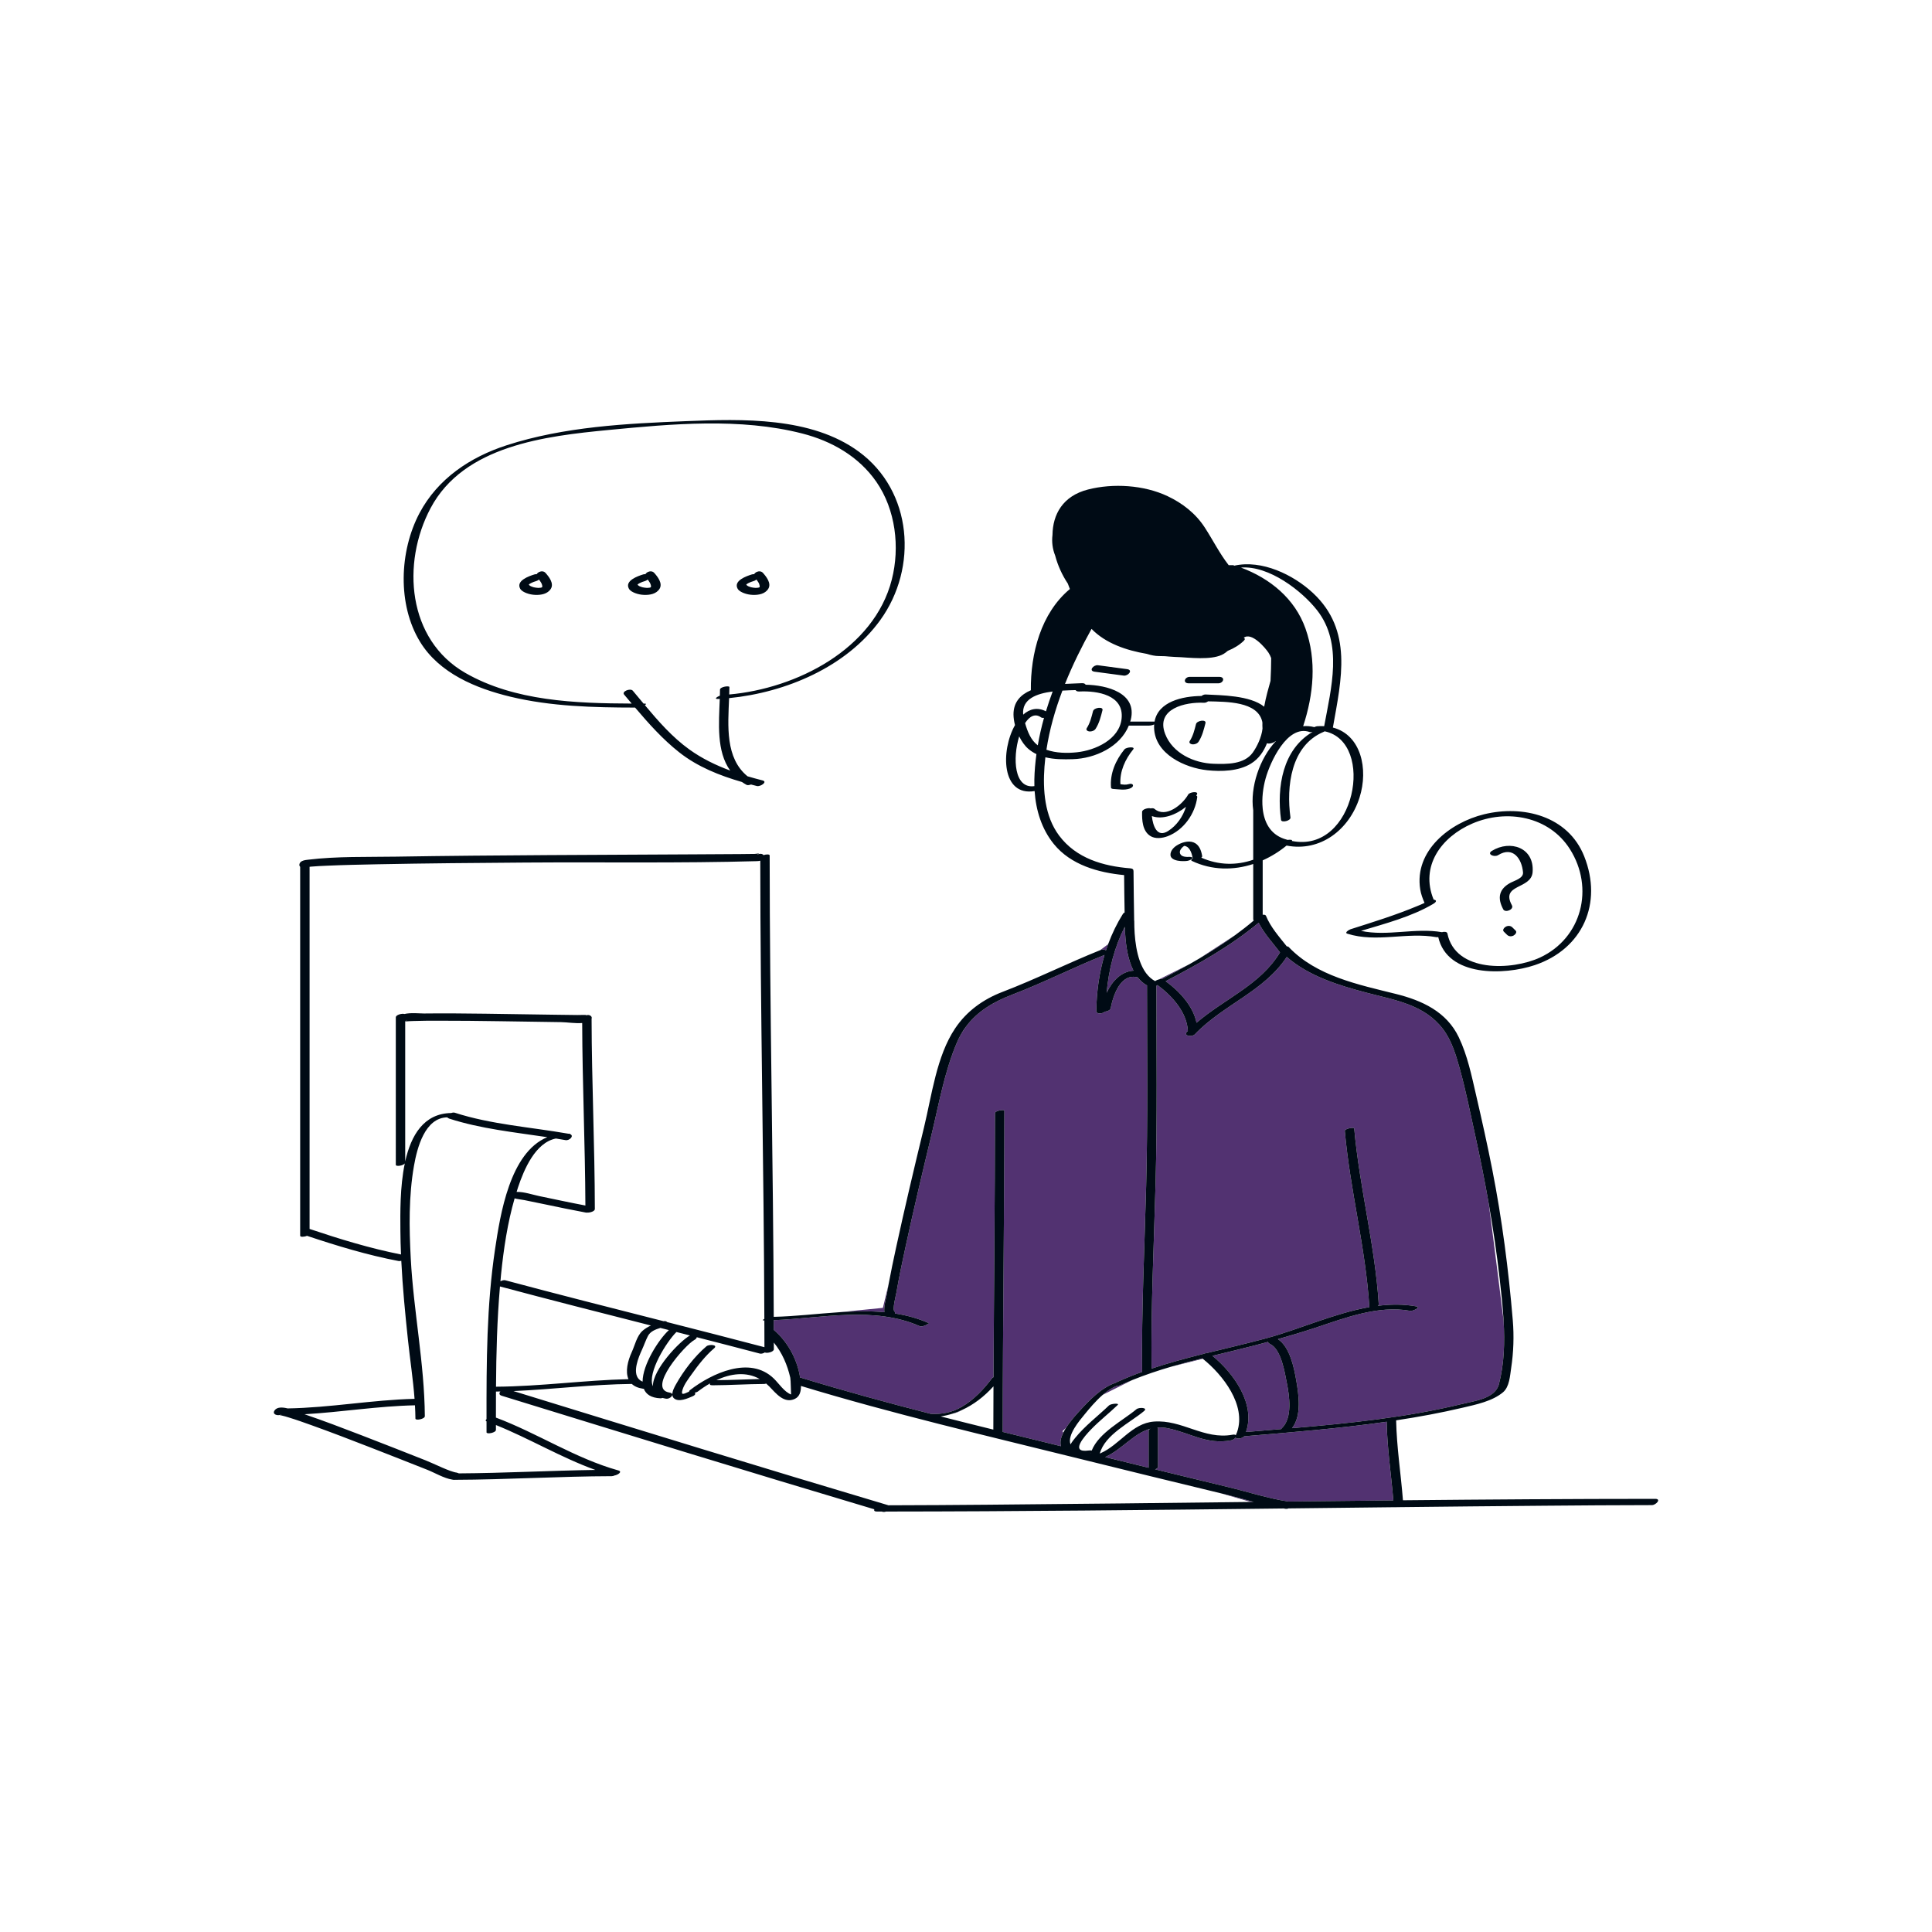
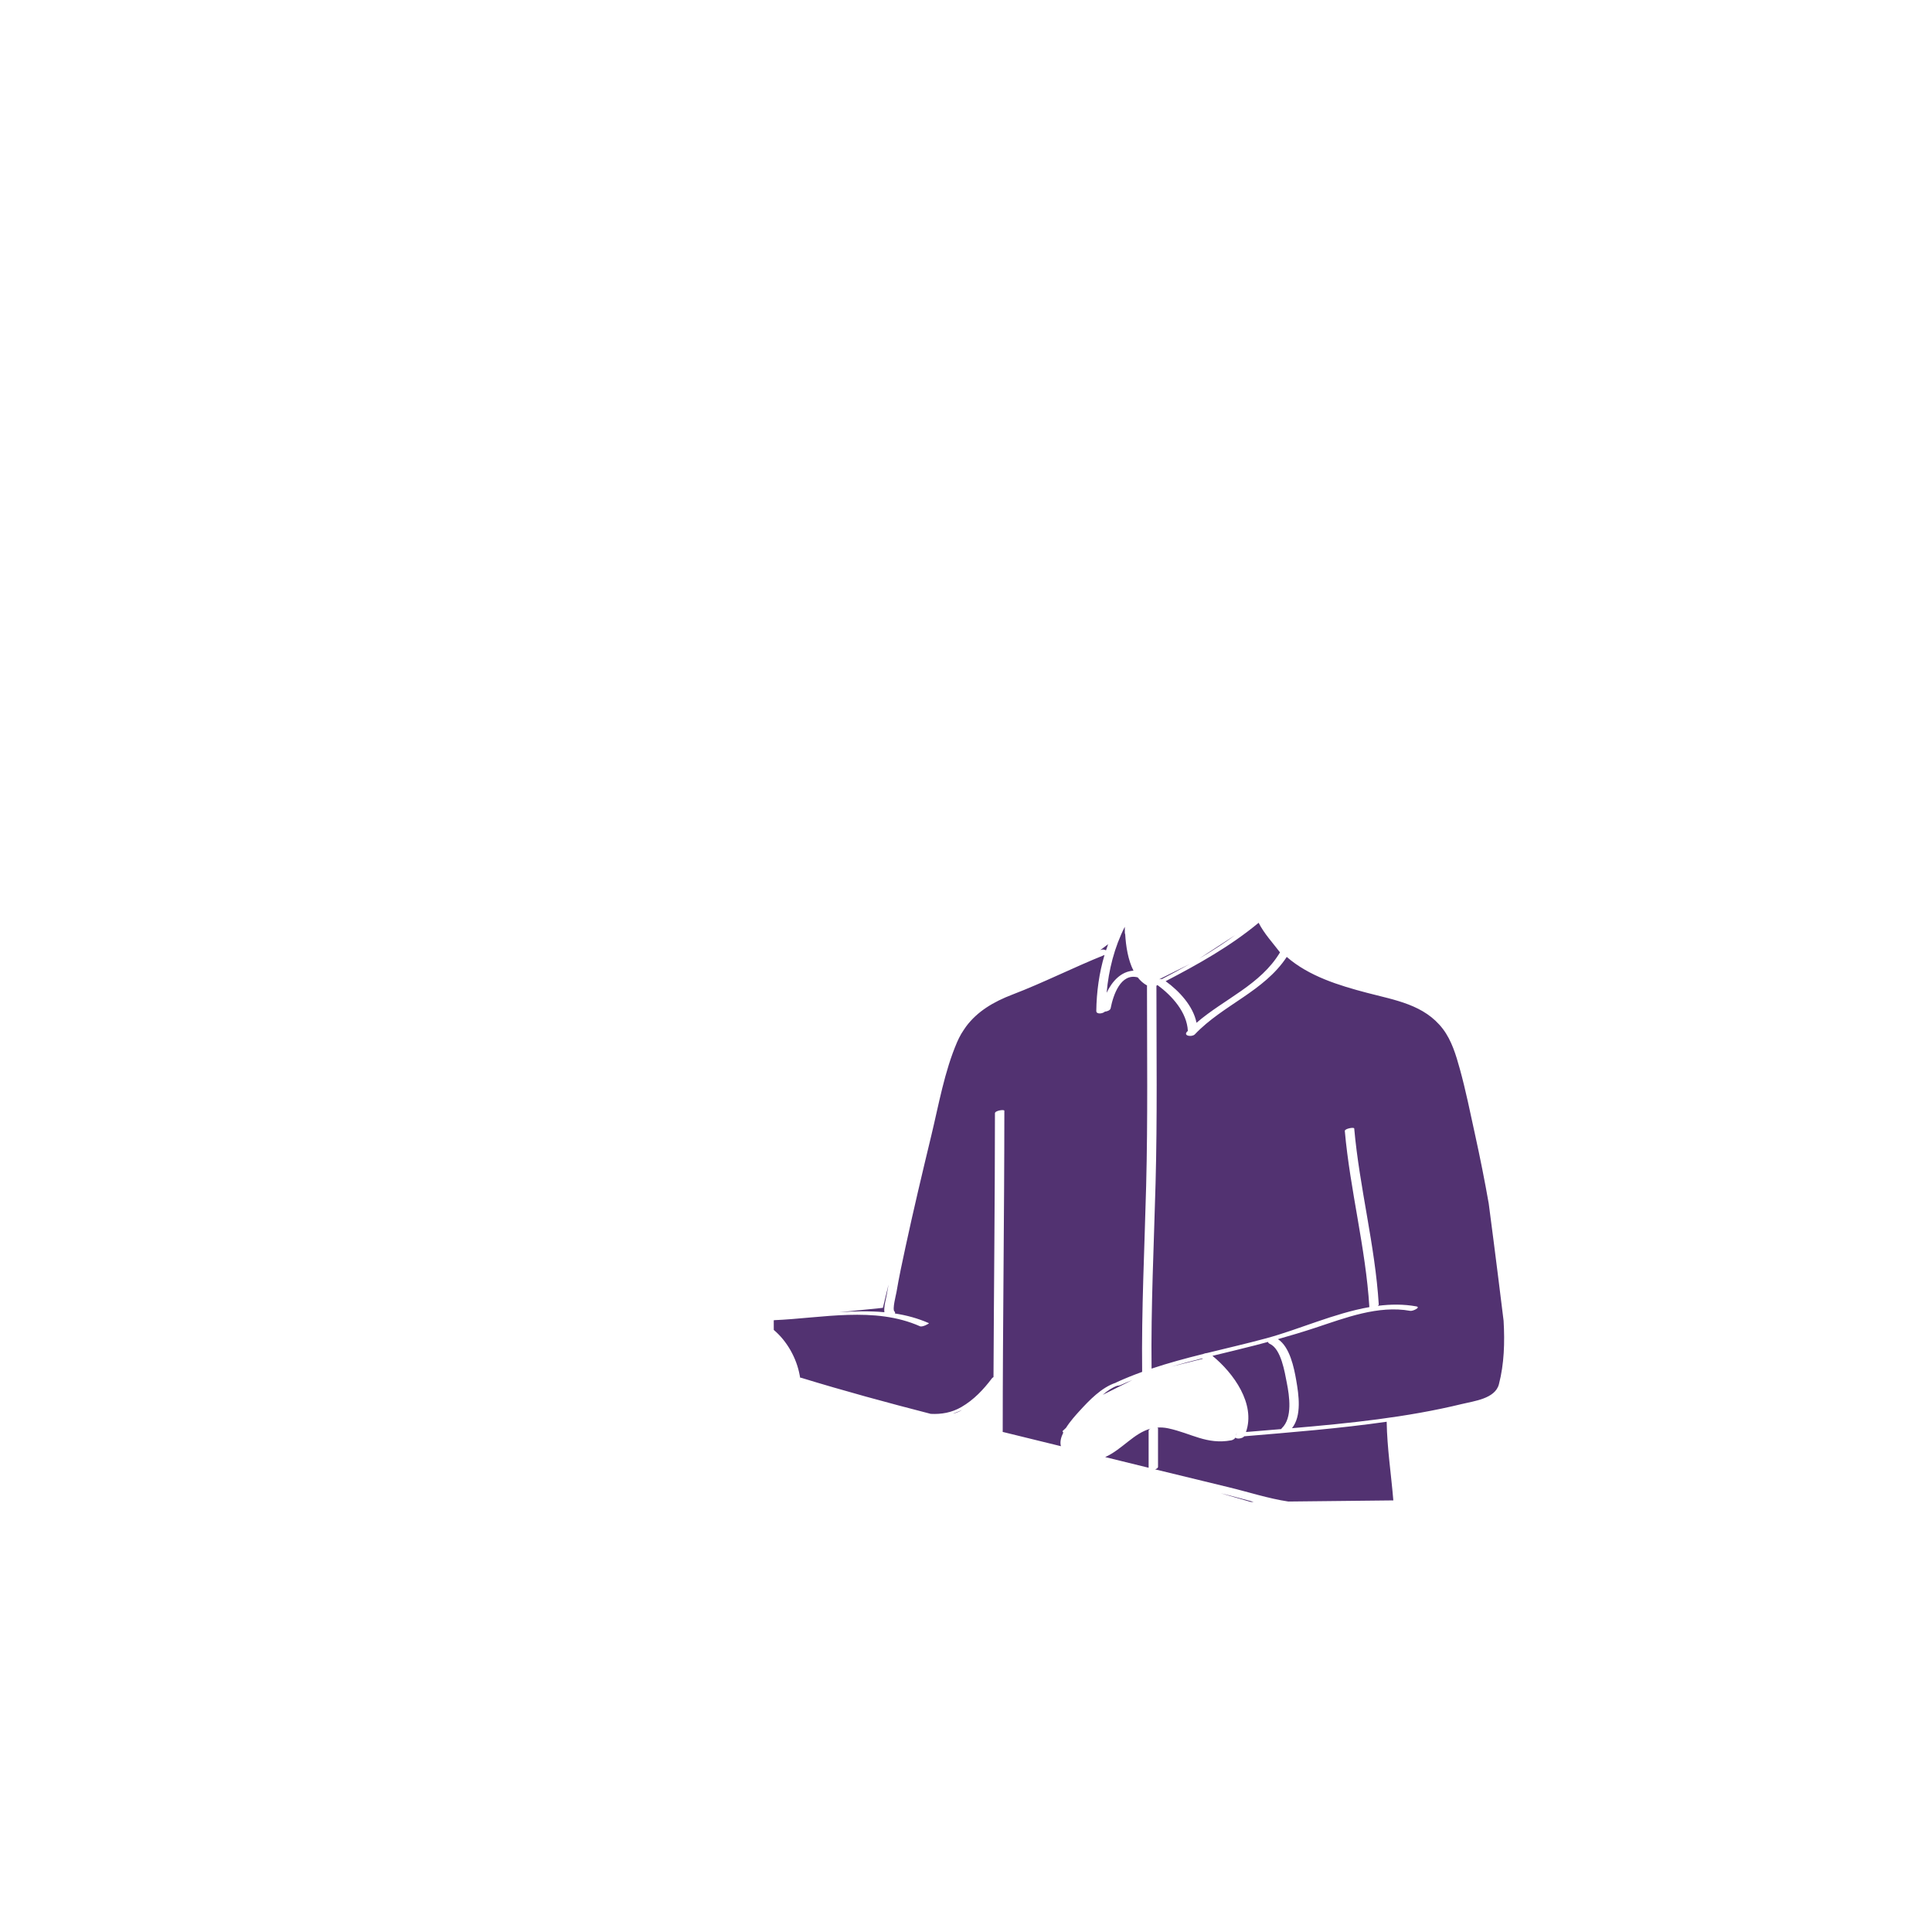
<svg xmlns="http://www.w3.org/2000/svg" id="Layer_1" x="0px" y="0px" width="595.279px" height="595.281px" viewBox="0 0 595.279 595.281" xml:space="preserve">
  <path id="color_x5F_2" fill="#523271" d="M339.129,292.704c-0.055,0.021-0.106,0.044-0.16,0.066l2.396-1.798l0.104-0.146 c-0.245,0.659-0.478,1.323-0.695,1.991C340.369,292.564,339.729,292.462,339.129,292.704z M353.909,452.24c0-3.803,0-7.605,0-11.408 c0-0.255,0.251-0.473,0.603-0.641c-5.192,1.396-8.677,6.333-13.984,8.759C344.986,450.049,349.447,451.146,353.909,452.24z  M381.157,441.261c-0.184,0.449-0.334,0.782-0.406,0.937c0.009,0.009,0.019,0.018,0.024,0.026 C380.92,441.905,381.046,441.584,381.157,441.261z M383.355,442.543c-0.438,0.662-2.31,0.971-2.669,0.385 c-0.249,0.378-0.747,0.753-1.331,0.86c-7.577,1.388-12.28-2.168-19.388-3.692c-1.24-0.266-2.372-0.322-3.438-0.244 c0.17,0.035,0.276,0.102,0.276,0.203c0,3.972,0,7.945,0,11.917c0,0.322-0.396,0.584-0.892,0.76 c7.554,1.848,15.108,3.685,22.668,5.509c6.036,1.456,12.225,3.486,18.381,4.401c10.781-0.123,21.563-0.241,32.346-0.348 c-0.672-8.08-1.918-16.117-2.051-24.233C412.685,440.14,397.926,441.314,383.355,442.543z M376.129,460.101l9.266,2.673 c0.302-0.003,0.604-0.007,0.904-0.01c-3.172-0.833-6.329-1.733-9.447-2.487C376.609,460.219,376.369,460.161,376.129,460.101z  M463.282,406.96c-0.428-3.501-2.469-20.127-4.582-36.124c-1.242-7.082-2.655-14.135-4.197-21.161 c-1.493-6.8-2.867-13.688-4.729-20.399c-1.166-4.204-2.509-8.721-5.199-12.244c-5.737-7.516-14.757-8.864-23.362-11.125 c-8.669-2.277-17.87-5.088-24.744-11.063c-7.023,10.665-19.642,14.738-28.316,23.852c-0.864,0.908-3.664,0.508-2.412-0.808 c0.082-0.086,0.172-0.166,0.255-0.251c-0.286-5.737-4.833-10.798-9.356-14.121c-0.098,0.073-0.207,0.145-0.33,0.21 c0.007,20.278,0.286,40.578-0.26,60.851c-0.515,19.032-1.452,38.07-1.235,57.114c5.214-1.741,10.562-3.178,15.929-4.516 c0.355-0.153,0.769-0.261,1.142-0.283c6.116-1.509,12.248-2.915,18.229-4.529c10.078-2.719,20.968-7.721,31.826-9.625 c-0.008-0.014-0.021-0.025-0.021-0.043c-1.14-18.26-5.943-36.016-7.563-54.221c-0.063-0.731,2.855-1.257,2.898-0.776 c1.618,18.205,6.423,35.961,7.562,54.222c0.01,0.157-0.116,0.302-0.313,0.43c3.979-0.508,7.946-0.543,11.859,0.163 c1.563,0.282-1.061,1.52-1.826,1.382c-9.923-1.791-20.019,2.166-29.306,5.229c-3.803,1.255-7.635,2.403-11.484,3.488 c3.683,2.393,4.979,8.857,5.641,12.679c0.763,4.417,1.757,10.887-1.299,14.755c17.568-1.495,35.333-3.307,52.35-7.45 c3.779-0.92,10.233-1.638,11.393-6.069C463.479,420.206,463.658,413.563,463.282,406.96z M296.43,434.43 c-0.941,0.432-1.9,0.816-2.883,1.128C294.497,435.401,295.468,434.999,296.43,434.43z M394.726,440.327 c0.055-0.089,0.124-0.181,0.229-0.28c3.354-3.179,2.326-9.973,1.53-13.982c-0.64-3.223-1.732-10.411-5.201-11.984 c-0.38-0.172-0.552-0.393-0.588-0.622c-1.315,0.356-2.635,0.71-3.956,1.053c-4.333,1.123-8.748,2.161-13.17,3.241 c6.526,5.323,13.361,14.834,10.333,23.475C387.495,440.922,391.105,440.628,394.726,440.327z M369.514,295.337 c3.81-2.235,7.522-4.62,11.088-7.23L369.514,295.337z M349.245,299.079c-1.688-3.312-2.335-7.542-2.556-11.249 c-0.065-0.094-0.107-0.207-0.107-0.347c-0.003-0.643-0.013-1.285-0.018-1.927c-3.205,6.343-4.962,13.265-5.596,20.343 C342.671,302.305,345.435,299.311,349.245,299.079z M344.161,425.841c2.533-1.159,5.124-2.193,7.753-3.143 c-0.227-19.123,0.743-38.235,1.234-57.348c0.526-20.513,0.258-41.05,0.258-61.567c0-0.047,0.013-0.092,0.031-0.136 c-1.141-0.62-2.093-1.477-2.889-2.501c-5.237-1.394-7.535,5.408-8.345,9.532c-0.11,0.569-1.007,0.964-1.776,1.025 c-0.72,0.679-2.656,0.864-2.643-0.205c0.08-5.863,0.878-11.693,2.537-17.26c-9.575,3.839-18.794,8.537-28.431,12.224 c-5.754,2.201-10.727,5.138-14.215,9.81c-0.518,0.74-1.02,1.495-1.496,2.268c-0.463,0.801-0.891,1.642-1.275,2.535 c-3.896,9.046-5.663,19.31-7.968,28.863c-2.75,11.396-5.458,22.805-7.93,34.264c-1,4.637-2.004,9.282-2.792,13.962 c-0.143,0.85-1.334,5.286-0.621,5.915c0.227,0.199,0.244,0.417,0.133,0.623c3.579,0.549,7.087,1.484,10.481,2.988 c0.201,0.09-1.98,1.29-2.739,0.954c-14.037-6.219-30.089-2.497-45.005-1.873l-0.057,0.114c0.003,0.962,0.007,1.924,0.009,2.886 c4.087,3.442,7.021,8.688,7.982,13.951c0.042,0.233,0.088,0.486,0.133,0.75c0.119,0.004,0.236,0.017,0.347,0.05 c13.187,4.045,26.519,7.667,39.901,11.109c3.239,0.17,6.462-0.364,9.448-2.103c3.844-2.237,6.802-5.381,9.454-8.901 c0.058-0.076,0.155-0.148,0.278-0.216c0.045-0.067,0.07-0.108,0.07-0.108l0.01,0.069c0.023-0.013,0.048-0.024,0.074-0.036 c0.121-27.109,0.439-54.218,0.446-81.327c0.001-0.827,2.898-1.243,2.898-0.776c-0.01,32.938-0.495,65.875-0.504,98.814 c0,0.049-0.013,0.096-0.031,0.143c5.993,1.476,11.985,2.941,17.974,4.409c-0.374-1.248-0.006-2.713,0.716-4.18l-0.249-0.449 l1.081-1.017c1.353-2.141,3.172-4.118,4.17-5.21c2.998-3.28,6.744-7.227,11.143-8.685 C343.869,425.99,343.997,425.917,344.161,425.841z M366.57,297.036l-9.426,4.712c0.313-0.079,0.623-0.12,0.874-0.093 C360.893,300.156,363.75,298.625,366.57,297.036z M272.494,404.31c-0.237-1.606,0.543-4.341,0.696-5.252 c0.185-1.098,0.382-2.192,0.585-3.288l-1.743,7.201l-13.494,1.349C263.227,404.012,267.907,403.891,272.494,404.31z  M360.881,421.092l9.72-2.43c-0.058-0.045-0.114-0.088-0.171-0.134C367.229,419.33,364.039,420.168,360.881,421.092z  M345.235,426.769c-0.316,0.146-0.671,0.205-0.985,0.203c-1.528,0.524-3.052,1.555-4.484,2.799l9.152-4.576 C347.679,425.698,346.448,426.215,345.235,426.769z M368.666,315.135c8.564-7.374,19.744-11.706,25.724-21.692 c-2.271-2.984-4.878-5.772-6.586-9.119c-8.73,7.245-18.617,12.768-28.651,17.992C363.327,305.343,367.636,309.951,368.666,315.135z" />
-   <path id="color_x5F_1" d="M347.986,243.005c-1.604,0.514-3.146,0.19-4.784,0.103c-0.23-0.013-0.845-0.049-0.877-0.4 c-0.392-4.362,1.426-8.481,4.135-11.819c0.564-0.697,3.473-0.946,2.688,0.021c-2.457,3.029-4.184,6.755-3.931,10.714 c0.813,0.112,1.661,0.247,2.402,0.009C349.34,241.083,349.677,242.464,347.986,243.005z M335.684,225.375 c0.693,0.049,1.513-0.232,1.9-0.837c1.106-1.724,1.607-3.74,2.105-5.705c0.313-1.234-2.632-0.824-2.916,0.296 c-0.459,1.809-0.903,3.631-1.923,5.219C334.465,224.952,335.18,225.339,335.684,225.375z M367.419,229.347 c0.692,0.049,1.513-0.231,1.899-0.837c1.107-1.724,1.607-3.74,2.106-5.705c0.313-1.232-2.631-0.824-2.916,0.296 c-0.459,1.809-0.903,3.631-1.923,5.219C366.198,228.923,366.915,229.313,367.419,229.347z M366.295,210.542c3.021,0,6.045,0,9.065,0 c1.607,0,2.266-1.991,0.293-1.991c-3.021,0-6.045,0-9.065,0C364.979,208.551,364.322,210.542,366.295,210.542z M347.272,206.173 c-2.995-0.401-5.99-0.802-8.984-1.202c-1.35-0.18-2.988,1.729-1.035,1.99c2.996,0.4,5.989,0.8,8.984,1.202 C347.587,208.344,349.226,206.436,347.272,206.173z M351.895,250.156c0.015-0.84,1.918-1.321,2.632-1.074 c0.477-0.091,0.934-0.075,1.175,0.134c3.462,2.99,8.666-1.294,10.405-4.414c0.428-0.767,3.318-1.142,2.682,0.001 c-0.061,0.108-0.14,0.217-0.205,0.326c0.209,0.085,0.336,0.231,0.308,0.459c-0.646,5.149-4.178,10.174-9.098,12.057 c-1.649,0.631-3.891,0.929-5.444-0.114C351.997,255.954,351.851,252.709,351.895,250.156z M354.9,251.439 c0.341,3.035,1.591,6.79,5.033,4.597c2.654-1.691,4.544-4.443,5.489-7.444C362.378,251.038,358.215,252.675,354.9,251.439z  M508.966,463.75c-11.105,0.002-22.212,0.099-33.316,0.188c-15.07,0.121-30.141,0.278-45.212,0.445 c-0.239,0.027-0.456,0.029-0.626,0.007c-10.932,0.122-21.863,0.247-32.796,0.374c-0.279,0.113-0.571,0.17-0.832,0.132 c-0.229-0.033-0.46-0.079-0.689-0.114c-40.837,0.473-81.674,0.92-122.508,0.948c-0.351,0.126-0.724,0.169-1.048,0.073 c-0.078-0.023-0.155-0.047-0.233-0.07c-0.498,0-0.997,0.003-1.495,0.003c-0.8,0-0.977-0.32-0.827-0.699 c-38.344-11.42-76.586-23.217-114.821-34.992c-0.843-0.26-0.804-0.829-0.394-1.311c-0.451,0.011-0.901,0.025-1.352,0.031 c-0.013,2.673-0.014,5.346-0.013,8.021c12.83,4.807,24.473,12.579,37.725,16.281c1.362,0.381-0.153,1.387-1.221,1.563 c-0.23,0.125-0.508,0.204-0.824,0.205c-16.133,0.04-32.243,1.069-48.375,1.122c-0.113,0.015-0.218,0.019-0.307,0.011 c-0.043-0.004-0.089-0.017-0.133-0.022c-0.113-0.013-0.229-0.037-0.342-0.056c-2.548-0.409-5.412-2.131-7.708-3.038 c-5.792-2.289-11.582-4.58-17.387-6.833c-6.068-2.355-12.143-4.706-18.272-6.898c-2.325-0.832-4.654-1.668-7.019-2.386 c-0.709-0.215-1.421-0.444-2.147-0.597c-1.141-0.239-0.665,0.069-0.067-0.333c-0.006-0.003-0.013-0.006-0.019-0.009 c-1.081,0.621-3.049,0.01-2.055-1.289c0.777-1.015,2.36-0.947,3.971-0.55c13.077-0.206,26.033-2.642,39.108-2.95 c-0.455-6.02-1.384-12.045-2.016-18.008c-0.864-8.153-1.667-16.336-2.073-24.534c-0.285,0.089-0.565,0.128-0.796,0.085 c-9.58-1.817-19.009-4.683-28.26-7.772c-0.858,0.365-2.099,0.421-2.099-0.028c0-0.327,0-0.654,0-0.981c0-0.062,0-0.123,0-0.184 c0-37.502,0-75.004,0-112.506c-0.227-0.217-0.327-0.537-0.182-0.97c0.324-0.968,1.761-1.114,2.598-1.216 c8.895-1.083,18.09-0.796,27.03-0.943c15.631-0.257,31.264-0.38,46.896-0.479c14.908-0.095,29.816-0.157,44.725-0.229 c4.888-0.023,9.775-0.044,14.662-0.086c1.439-0.012,2.879-0.023,4.318-0.049c0.688-0.013,2.146-0.397,0.779,0.149 c-0.006,0.023-0.012,0.046-0.018,0.069c0.57-0.292,1.302-0.378,1.778-0.026c0.002,0.002,0.004,0.003,0.006,0.005 c0.072,0.053,0.124,0.113,0.172,0.175c0.837-0.292,1.896-0.307,1.896,0.108c0.014,47.387,1.102,94.769,1.258,142.154 c6.553-0.141,13.351-0.972,20.133-1.418c4.689-0.309,9.369-0.429,13.956-0.01c-0.237-1.606,0.543-4.341,0.696-5.252 c0.185-1.098,0.382-2.192,0.585-3.288c0.701-3.778,1.496-7.542,2.311-11.297c2.692-12.403,5.617-24.756,8.614-37.089 c2.402-9.886,3.857-21.962,9.583-30.511c3.567-5.328,8.649-8.977,14.621-11.26c10.187-3.896,19.946-8.781,30.063-12.844 c0.054-0.021,0.105-0.044,0.16-0.066c0.601-0.241,1.24-0.139,1.646,0.113c0.219-0.668,0.45-1.332,0.695-1.991 c1.191-3.21,2.688-6.313,4.536-9.258c0.102-0.162,0.285-0.301,0.51-0.412c-0.061-3.839-0.136-7.679-0.155-11.521 c-7.943-0.754-16.421-3.123-21.646-9.559c-3.783-4.66-5.534-10.432-5.931-16.333c-10.242,1.72-10.497-12.467-6.045-20.322 c-0.29-1.135-0.454-2.252-0.461-3.259c-0.024-3.873,2.22-6.135,5.351-7.481c-0.12-11.303,3.093-23.746,12.021-31.188 c-0.154-0.435-0.363-0.995-0.635-1.68c-1.734-2.596-3.097-5.585-3.905-8.651c-0.823-2.05-1.077-4.199-0.82-6.325 c0.082-6.338,3.159-12.014,10.942-14.006c7.755-1.985,17.236-1.393,24.519,2.046c4.601,2.173,8.655,5.334,11.449,9.64 c2.515,3.872,4.555,7.996,7.378,11.62h1.454c0,0,0.104,0.066,0.251,0.162c8.481-1.919,18.2,2.771,24.231,8.381 c12.391,11.526,8.825,26.546,6.173,41.49c8.646,2.261,11.024,12.724,8.207,21.585c-3.134,9.855-12.022,16.814-22.482,14.781 c-2.249,1.849-4.731,3.386-7.354,4.556c0,5.587,0,11.173,0,16.76c0.475-0.048,0.882,0.022,0.994,0.297 c1.463,3.576,4.063,6.439,6.43,9.442c0.247,0.006,0.455,0.061,0.573,0.186c8.525,8.983,21.474,11.594,33.02,14.47 c8.074,2.011,15.628,5.459,19.396,13.337c2.696,5.642,3.939,11.789,5.342,17.846c1.768,7.638,3.482,15.29,4.991,22.984 c3.017,15.39,4.994,30.753,6.311,46.37c0.408,4.852,0.237,9.914-0.497,14.729c-0.361,2.37-0.512,5.785-2.506,7.467 c-3.278,2.767-8.325,3.793-12.37,4.745c-6.781,1.596-13.651,2.861-20.569,3.909c0.167,8.246,1.454,16.412,2.101,24.626 c25.917-0.251,51.833-0.432,77.749-0.438C511.979,461.827,510.232,463.749,508.966,463.75z M429.311,462.294 c-0.672-8.08-1.918-16.117-2.051-24.233c-14.575,2.079-29.334,3.252-43.904,4.481c-0.438,0.662-2.31,0.971-2.669,0.385 c-0.249,0.378-0.747,0.753-1.331,0.86c-7.577,1.388-12.28-2.168-19.388-3.692c-1.24-0.266-2.372-0.322-3.438-0.244 c0.17,0.035,0.276,0.102,0.276,0.203c0,3.972,0,7.945,0,11.917c0,0.322-0.396,0.584-0.892,0.76 c7.554,1.848,15.108,3.685,22.668,5.508c6.036,1.457,12.225,3.487,18.381,4.402C407.748,462.519,418.528,462.401,429.311,462.294z  M238.442,424.769c1.54,1.5,3.238,4.132,5.302,4.894c-0.03-0.012-0.101-4.537-0.243-5.163c-0.899-3.956-2.533-7.726-5.072-10.834 c0,0.686,0.006,1.372,0.006,2.057c0,0.854-2.208,1.332-2.769,0.982c-0.479,0.293-1.084,0.473-1.539,0.353 c-6.475-1.706-12.958-3.381-19.445-5.043c-0.025,0.275-0.244,0.581-0.759,0.86c-2.863,1.553-14.756,15.089-7.636,16.194 c0.6,0.094,0.849,0.328,0.872,0.603c-0.027-1.064,0.678-2.349,1.091-3.087c2.36-4.216,5.724-8.631,9.422-11.774 c0.804-0.683,3.677-0.498,2.362,0.619c-2.676,2.274-4.981,5.255-6.998,8.106c-1,1.414-2.215,2.981-2.738,4.658 c-0.597,1.918,0.462,1.258,1.912,0.633c0.038-0.018,0.077-0.027,0.116-0.041c-0.035-0.132,0.049-0.3,0.325-0.511 C219.271,423.2,231.047,417.567,238.442,424.769z M220.713,425.257c4.46-0.025,8.914-0.264,13.372-0.36 C229.898,422.534,225.114,423.21,220.713,425.257z M206.095,409.82c-0.873-0.222-1.746-0.445-2.618-0.668 c-1.502,0.458-3.092,1.06-3.831,2.477c-0.714,1.369-1.194,2.841-1.84,4.243c-1.118,2.426-2.984,6.945-0.953,9.079 c0.134,0.049,0.199,0.12,0.214,0.206c0.254,0.217,0.567,0.396,0.926,0.546C197.995,420.463,202.944,412.722,206.095,409.82z  M201.155,427.139c-0.034-5.174,8.126-13.773,11.43-15.663c-1.389-0.354-2.777-0.709-4.167-1.063 C205.443,413.339,199.364,422.958,201.155,427.139z M289.85,436.424c5.398,1.377,10.804,2.725,16.212,4.06 c0.002-4.446,0.025-8.894,0.043-13.341c-2.906,3.221-6.149,5.67-9.675,7.287c-0.941,0.432-1.9,0.816-2.883,1.128 C292.343,435.941,291.109,436.227,289.85,436.424z M329.852,445.044c0.414-0.776,1.014-1.501,1.423-2.004 c3.07-3.774,6.946-6.665,10.432-10.014c0.556-0.533,3.376-0.806,2.651-0.109c-2.674,2.569-5.613,4.838-8.192,7.514 c-1.932,2.001-6.79,7.354-0.704,6.489c0.458-0.065,0.74-0.042,0.901,0.031c2.246-5.59,9.556-9.184,13.793-12.747 c0.771-0.647,3.651-0.534,2.349,0.563c-4.262,3.582-12.111,7.256-13.637,13.113c0.085-0.049,0.181-0.099,0.288-0.146 c5.813-2.563,9.601-9.197,16.38-9.724c8.657-0.67,15.436,5.658,24.185,4.055c0.56-0.103,0.881-0.026,1.031,0.135 c0.009,0.009,0.019,0.018,0.024,0.026c0.145-0.318,0.271-0.641,0.382-0.963c2.895-8.313-4.377-17.663-10.558-22.599 c-0.058-0.045-0.114-0.088-0.171-0.133c-3.199,0.8-6.391,1.64-9.549,2.563c-4.066,1.189-8.072,2.527-11.963,4.104 c-1.238,0.502-2.47,1.02-3.683,1.574c-0.316,0.146-0.671,0.205-0.985,0.203c-1.528,0.524-3.052,1.556-4.484,2.799 c-2.204,1.914-4.196,4.319-5.663,6.121C332.681,437.637,328.734,442.196,329.852,445.044z M359.151,302.317 c4.176,3.026,8.484,7.634,9.515,12.818c8.564-7.374,19.744-11.706,25.724-21.692c-2.271-2.984-4.878-5.772-6.586-9.119 C379.072,291.568,369.186,297.092,359.151,302.317z M390.697,413.458c-1.315,0.356-2.635,0.71-3.956,1.053 c-4.333,1.123-8.748,2.161-13.17,3.241c6.526,5.323,13.361,14.834,10.333,23.475c3.591-0.304,7.201-0.598,10.821-0.899 c0.055-0.089,0.124-0.181,0.229-0.28c3.354-3.179,2.326-9.973,1.53-13.982c-0.64-3.223-1.732-10.411-5.201-11.984 C390.905,413.907,390.733,413.686,390.697,413.458z M354.511,440.191c-5.192,1.396-8.677,6.333-13.984,8.759 c4.46,1.1,8.921,2.196,13.383,3.289c0-3.802,0-7.604,0-11.407C353.909,440.577,354.16,440.359,354.511,440.191z M335.956,447.827 c0.026,0.007,0.056,0.014,0.083,0.021c0.009-0.031,0.019-0.062,0.026-0.092C336.031,447.778,335.992,447.802,335.956,447.827z  M458.7,370.836c-1.242-7.082-2.655-14.135-4.197-21.161c-1.493-6.8-2.867-13.688-4.729-20.399 c-1.166-4.204-2.509-8.721-5.199-12.244c-5.737-7.516-14.757-8.864-23.362-11.125c-8.669-2.277-17.87-5.088-24.744-11.063 c-7.023,10.665-19.642,14.738-28.316,23.852c-0.864,0.908-3.664,0.508-2.412-0.808c0.082-0.086,0.172-0.166,0.255-0.251 c-0.286-5.737-4.833-10.798-9.356-14.121c-0.098,0.073-0.207,0.145-0.33,0.21c0.007,20.278,0.286,40.578-0.26,60.851 c-0.515,19.032-1.452,38.07-1.235,57.114c5.214-1.741,10.562-3.178,15.929-4.516c0.355-0.153,0.769-0.261,1.142-0.283 c6.116-1.509,12.248-2.915,18.229-4.529c10.078-2.719,20.968-7.721,31.826-9.625c-0.008-0.014-0.021-0.025-0.021-0.043 c-1.14-18.26-5.943-36.016-7.563-54.221c-0.063-0.731,2.855-1.257,2.898-0.776c1.618,18.205,6.423,35.961,7.562,54.222 c0.01,0.157-0.116,0.302-0.313,0.43c3.979-0.508,7.946-0.543,11.859,0.163c1.563,0.282-1.061,1.52-1.826,1.382 c-9.923-1.791-20.019,2.166-29.306,5.229c-3.803,1.255-7.635,2.403-11.484,3.488c3.683,2.393,4.979,8.857,5.641,12.679 c0.763,4.417,1.757,10.887-1.299,14.755c17.568-1.495,35.333-3.307,52.35-7.45c3.779-0.92,10.233-1.638,11.393-6.069 c1.651-6.318,1.831-12.961,1.455-19.563c-0.247-4.369-0.736-8.72-1.213-12.951C461.197,386.249,460.05,378.525,458.7,370.836z  M408.155,225.332c-0.101,0.059-0.213,0.117-0.351,0.175c-10.084,4.258-11.5,16.811-10.196,26.355 c0.145,1.052-2.771,1.713-2.897,0.776c-1.388-10.156,0.499-21.751,9.725-27.131c-0.36,0.088-0.692,0.12-0.888,0.05 c-6.898-2.452-12.215,9.297-13.604,14.329c-0.751,2.721-1.214,6.036-0.898,9.146c0.004,0.036,0.014,0.066,0.014,0.104 c0,0.024,0,0.048,0,0.072c0.449,4.052,2.25,7.723,6.516,9.222c0.388,0.136,0.769,0.254,1.146,0.361 c0.834-0.119,1.639-0.056,1.311,0.316C417.604,263.104,423.938,228.587,408.155,225.332z M370.197,214.442 c0.365-0.283,0.837-0.484,1.285-0.461c4.651,0.245,13.694,0.243,18.025,3.766c0.543-3.004,1.369-5.883,1.946-7.907 c0.005-0.017,0.009-0.034,0.014-0.051c0.118-2.449,0.212-5.049,0.202-7.013c-0.204-0.564-0.461-1.125-0.825-1.677 c-0.978-1.481-5.219-6.481-7.632-4.588c0.375,0.156,0.498,0.457,0.021,0.919c-1.386,1.339-3.066,2.347-4.923,3.097 c-0.249,0.203-0.507,0.407-0.779,0.611c-2.8,2.1-8.292,1.75-13.736,1.353c-1.264-0.04-2.482-0.11-3.617-0.2 c-0.396-0.031-0.796-0.068-1.198-0.104c-0.663-0.027-1.318-0.047-1.947-0.047c-1.082,0-2.345-0.252-3.705-0.677 c-6.29-1.077-12.654-3.217-17.011-7.69c-2.993,5.388-5.818,11.073-8.175,16.952c1.946-0.109,3.753-0.146,5.192-0.222 c0.658-0.035,1.022,0.175,1.163,0.471c6.458,0.098,15.959,2.491,13.915,10.797c-0.049,0.194-0.117,0.375-0.174,0.565 c2.498,0,4.997,0,7.497,0C356.848,216.163,364.352,214.486,370.197,214.442z M321.673,221.192c-0.361,0.036-0.691-0.001-0.903-0.155 c-1.822-1.324-3.555-0.346-4.927,1.766c0.724,2.548,1.763,5.258,3.915,6.844C320.25,226.81,320.889,223.988,321.673,221.192z  M322.421,231.008c2.96,1.05,6.384,1.1,9.399,0.78c5.593-0.591,13.068-3.893,13.763-10.36c0.782-7.313-7.477-8.642-13.027-8.366 c-0.629,0.031-0.992-0.159-1.146-0.434c-1.212,0.036-2.606,0.071-4.064,0.16C325.096,218.727,323.355,224.836,322.421,231.008z  M359,226.134c2.29,5.97,8.926,9.016,15.002,9.198c4.009,0.121,9.354,0.219,11.985-3.437c1.309-1.815,2.736-4.778,3.011-7.395 c-0.043-0.596-0.047-1.216-0.03-1.845c-0.021-0.135-0.042-0.271-0.073-0.401c-1.487-6.135-10.897-6.033-16.671-6.16 c-0.361,0.271-0.818,0.46-1.254,0.438C365.275,216.25,356.006,218.327,359,226.134z M382.354,174.875 c8.925,3.327,16.602,9.536,19.882,18.78c3.505,9.874,2.495,20.298-0.717,30.1c1.121-0.104,2.271-0.016,3.44,0.285 c0.316-0.15,0.639-0.26,0.865-0.276c0.758-0.053,1.479-0.056,2.174-0.015c2.146-11.674,5.864-25.411-2.158-35.69 C401.181,182.089,391.011,174.194,382.354,174.875z M315.258,220.193c1.97-1.756,4.374-2.384,7.015-1.025 c0.624-2.054,1.315-4.091,2.065-6.108C319.398,213.691,314.783,215.368,315.258,220.193z M318.713,242.215 c-0.02-0.671-0.026-1.343-0.014-2.014c0.054-2.62,0.285-5.237,0.642-7.844c-0.891-0.43-1.736-0.963-2.519-1.641 c-1.095-0.949-2.048-2.313-2.797-3.827C311.956,233.644,312.468,243.13,318.713,242.215z M348.296,267.55 c0.716,0.057,0.968,0.378,0.934,0.757c0.012,0.049,0.024,0.097,0.024,0.153c0.012,5.045,0.14,10.089,0.197,15.134 c0.021,0.063,0.031,0.129,0.031,0.204c0.005,4.53,0.487,11.726,3.588,15.972c0.06,0.08,0.121,0.156,0.182,0.233 c0.732,0.947,1.607,1.729,2.647,2.287c0.301-0.214,0.776-0.423,1.245-0.543c0.313-0.079,0.623-0.12,0.874-0.092 c2.874-1.5,5.73-3.031,8.552-4.621c0.987-0.556,1.968-1.125,2.943-1.698c3.81-2.235,7.522-4.62,11.088-7.23 c1.939-1.42,3.846-2.89,5.683-4.464c-0.092-0.125-0.147-0.279-0.147-0.471c0-5.652,0-11.305,0-16.958 c-6.098,1.993-12.729,1.968-18.855-0.928c-0.425-0.201-0.215-0.504,0.224-0.769c-0.223-1.365-0.796-3.275-2.079-3.758 c-0.114-0.043-0.232-0.078-0.353-0.105c-0.042-0.006-0.104-0.015-0.156-0.021c-0.04,0.02-0.077,0.038-0.104,0.052 c-0.058,0.037-0.115,0.074-0.171,0.114c-0.037,0.026-0.179,0.143-0.2,0.157c-0.567,0.519-1.143,1.283-0.823,2.08 c0.418,1.04,1.987,1.029,2.933,0.985c0.306-0.014,1.176,0.08,0.71,0.569c-0.455,0.478-1.299,0.688-1.934,0.717 c-0.504,0.023-1.014,0.032-1.517-0.004c-1.106-0.079-3.128-0.424-3.173-1.899c-0.037-1.206,0.924-2.252,1.876-2.868 c1.417-0.918,3.541-1.624,5.206-0.996c1.756,0.662,2.418,2.523,2.689,4.238c0.027,0.172-0.083,0.335-0.269,0.481 c5.348,2.373,10.898,2.422,15.996,0.642c0-5.082,0-10.165,0-15.247c-1.021-7.121,1.994-15.998,6.98-21.306 c-0.051,0.011-0.102,0.022-0.15,0.031c-0.458,0.468-1.953,0.953-2.58,0.611c-1.02,2.534-2.479,4.774-4.978,6.312 c-3.796,2.334-9.14,2.476-13.431,2.021c-6.839-0.723-16.096-4.938-16.383-12.995c-0.015-0.389,0.001-0.758,0.029-1.119 c-0.527,0.252-1.13,0.363-1.702,0.363c-2.038,0-4.076,0-6.115,0c-2.689,6.593-10.412,10.138-17.267,10.344 c-2.778,0.084-5.723,0.086-8.443-0.582c-0.113,0.96-0.206,1.922-0.277,2.884c-0.533,7.193,0.028,15.263,4.521,21.254 C331.596,264.479,339.891,266.88,348.296,267.55z M364.84,260.631C364.742,260.642,364.622,260.664,364.84,260.631L364.84,260.631z  M340.969,305.897c1.701-3.593,4.466-6.586,8.275-6.819c-1.688-3.312-2.335-7.542-2.556-11.249 c-0.065-0.094-0.107-0.207-0.107-0.347c-0.003-0.643-0.013-1.285-0.018-1.927C343.359,291.897,341.603,298.819,340.969,305.897z  M238.408,406.774c0,0.037,0,0.074,0,0.111c0.003,0.962,0.007,1.924,0.009,2.886c4.087,3.442,7.021,8.688,7.982,13.951 c0.042,0.233,0.088,0.486,0.133,0.75c0.119,0.004,0.236,0.016,0.347,0.05c13.187,4.045,26.519,7.667,39.901,11.109 c3.239,0.17,6.462-0.364,9.448-2.103c3.844-2.237,6.802-5.381,9.454-8.901c0.058-0.076,0.155-0.148,0.278-0.216 c0.023-0.014,0.054-0.026,0.08-0.039c0.023-0.013,0.048-0.024,0.074-0.036c0.121-27.109,0.439-54.218,0.446-81.327 c0.001-0.827,2.898-1.243,2.898-0.776c-0.01,32.938-0.495,65.875-0.504,98.814c0,0.049-0.013,0.096-0.031,0.143 c5.993,1.476,11.985,2.941,17.974,4.409c-0.374-1.248-0.006-2.713,0.716-4.18c0.242-0.492,0.526-0.982,0.832-1.466 c1.353-2.141,3.172-4.118,4.17-5.21c2.998-3.28,6.744-7.227,11.143-8.685c0.11-0.071,0.238-0.144,0.403-0.219 c2.532-1.159,5.123-2.193,7.752-3.144c-0.227-19.122,0.743-38.234,1.234-57.347c0.526-20.513,0.258-41.05,0.258-61.567 c0-0.047,0.013-0.092,0.031-0.136c-1.141-0.62-2.093-1.477-2.889-2.501c-5.237-1.394-7.535,5.408-8.344,9.532 c-0.111,0.569-1.008,0.964-1.777,1.025c-0.72,0.679-2.656,0.864-2.643-0.205c0.08-5.863,0.878-11.693,2.537-17.26 c-9.575,3.839-18.794,8.538-28.431,12.224c-5.754,2.201-10.727,5.138-14.215,9.81c-0.534,0.714-1.035,1.467-1.496,2.268 c-0.463,0.801-0.892,1.642-1.274,2.535c-3.896,9.046-5.664,19.31-7.969,28.863c-2.75,11.396-5.458,22.805-7.93,34.264 c-1,4.637-2.004,9.282-2.792,13.962c-0.143,0.85-1.334,5.286-0.621,5.915c0.227,0.199,0.244,0.417,0.133,0.623 c3.579,0.549,7.087,1.484,10.481,2.988c0.201,0.089-1.98,1.29-2.739,0.954c-14.037-6.219-30.089-2.497-45.005-1.873 C238.446,406.772,238.427,406.773,238.408,406.774z M123.555,386.525c-0.101-2.427-0.172-4.854-0.188-7.283 c-0.036-5.302-0.162-13.501,1.357-20.771c-0.56,0.735-2.769,1.029-2.769,0.43c0-15.145-0.001-30.29-0.001-45.435 c0-0.803,1.95-1.272,2.649-1.035c1.972-0.479,4.861-0.146,6.007-0.16c6.306-0.077,12.614-0.007,18.92,0.07 c7.108,0.087,14.215,0.207,21.322,0.313c2.343,0.035,4.686,0.073,7.029,0.091c0.63,0.004,3.019-0.083,2.677,0.03 c-0.01,0.022-0.02,0.045-0.029,0.068c0.49-0.156,1.025-0.159,1.405,0.11c0.005,0.004,0.011,0.008,0.016,0.012 c0.394,0.279,0.444,0.606,0.327,0.917c0.042,19.551,0.976,39.09,1.004,58.641c0.001,0.696-1.46,1.14-2.307,1.092 c-0.155,0.021-0.312,0.023-0.464-0.004c-4.262-0.786-8.502-1.68-12.744-2.565c-2.069-0.434-4.136-0.873-6.211-1.276 c-0.541-0.104-2.648-0.382-2.99-0.542c-2.201,7.634-3.38,15.569-4.183,23.455c-0.072,0.705-0.124,1.411-0.189,2.116 c0.473-0.278,1.057-0.443,1.499-0.325c16.212,4.345,32.484,8.462,48.749,12.602c0.542-0.092,0.925,0.037,1.11,0.282 c10.002,2.547,20.002,5.105,29.984,7.733c-0.002-2.747-0.017-5.493-0.025-8.239c-0.032,0-0.063,0.001-0.095,0.002 c-0.63,0.006-0.396-0.223,0.093-0.472c-0.157-47.064-1.229-94.123-1.255-141.188c-0.325,0.084-0.645,0.13-0.997,0.14 c-23.84,0.664-47.741,0.26-71.588,0.432c-15.147,0.11-30.296,0.229-45.441,0.532c-5.164,0.104-10.331,0.209-15.491,0.438 c-1.625,0.072-3.253,0.142-4.874,0.285c-0.186,0.017-0.338,0.035-0.477,0.054c0,37.194,0,74.387,0,111.581 C104.602,381.75,114.004,384.64,123.555,386.525z M124.85,314.737c0.186-0.084,0.504-0.287,0.703-0.715 c-0.133,0.287-0.394,0.499-0.703,0.643C124.85,314.688,124.85,314.712,124.85,314.737z M139.032,342.938 c0.38-0.139,0.78-0.193,1.091-0.094c11.227,3.628,23.337,4.43,34.921,6.458c0.082,0.003,0.159-0.002,0.241,0.002 c0.302,0.016,0.434,0.082,0.454,0.174c1.191,0.532-0.283,2.023-1.481,1.813c-0.989-0.175-1.984-0.338-2.98-0.498 c-6.351,1.268-9.833,9.57-11.664,15.046c-0.156,0.465-0.291,0.938-0.438,1.405c2.281-0.061,4.906,0.86,6.98,1.29 c4.735,0.979,9.462,2.005,14.213,2.904c-0.081-18.746-0.931-37.481-0.987-56.229c-2.135,0.17-4.658-0.248-6.522-0.274 c-6.207-0.089-12.413-0.195-18.62-0.281c-6.5-0.09-13.001-0.179-19.502-0.163c-2.416,0.005-4.835,0.007-7.25,0.092 c-0.698,0.024-1.398,0.045-2.095,0.103c-0.261,0.021-0.435,0.046-0.543,0.066c0,14.365,0.001,28.729,0.001,43.095 C126.652,349.801,130.579,343.066,139.032,342.938z M152.805,439.076c0,0.491,0,0.982,0.001,1.475 c0.001,0.948-2.897,1.419-2.897,0.776c-0.001-1.126-0.003-2.253-0.004-3.379c-0.383-0.163-0.305-0.424-0.001-0.68 c-0.022-17.493,0.029-35.051,2.631-52.387c1.596-10.631,4.543-29.746,16.095-34.497c-10.132-1.515-20.502-2.58-30.215-5.719 c-0.31-0.101-0.485-0.236-0.563-0.39c-6.948,0.063-9.341,9.439-10.302,14.941c-1.639,9.384-1.492,19.058-0.99,28.539 c0.855,16.174,4.217,32.396,4.337,48.575c0.007,0.945-2.893,1.424-2.897,0.775c-0.01-1.366-0.069-2.735-0.146-4.105 c-11.382,0.229-22.673,2.101-34.029,2.752c5.872,2,11.673,4.212,17.46,6.44c6.641,2.558,13.262,5.165,19.88,7.78 c2.624,1.037,7.618,3.584,9.611,3.772c-0.009,0.009-0.019,0.018-0.028,0.026c0.223,0.023,0.431,0.088,0.606,0.202 c14.033-0.078,28.048-0.856,42.078-1.062C172.902,449.104,163.191,443.268,152.805,439.076z M193.645,424.937 c-1.024-2.333-0.253-5.597,1.035-8.393c0.931-2.021,1.543-4.942,3.275-6.481c0.791-0.703,1.674-1.224,2.604-1.652 c-15.52-3.949-31.042-7.888-46.51-12.032c-0.888,10.287-1.155,20.586-1.222,30.897c0.039-0.004,0.08-0.011,0.116-0.011 C166.549,427.17,180.052,425.255,193.645,424.937z M385.394,462.774c0.302-0.003,0.604-0.007,0.904-0.01 c-3.172-0.833-6.329-1.733-9.447-2.487c-0.241-0.058-0.48-0.116-0.723-0.176c-14.682-3.547-29.354-7.131-44.015-10.763 c-28.49-7.06-57.219-13.759-85.317-22.302c0.016,1.654-0.375,3.261-1.891,3.981c-3.306,1.573-5.831-1.728-7.891-3.843 c-0.31-0.318-0.627-0.607-0.948-0.881c-0.216,0.08-0.428,0.13-0.608,0.131c-5.313,0.028-10.617,0.377-15.929,0.405 c-0.835,0.004-0.933-0.281-0.695-0.609c-1.346,0.758-2.64,1.627-3.851,2.556c-0.191,0.146-0.522,0.25-0.889,0.31 c0.263,0.319,0.16,0.763-0.685,1.128c-1.468,0.633-4.296,1.945-5.771,0.615c-0.332-0.299-0.459-0.689-0.478-1.114 c0,0.609-1.064,1.383-1.932,1.248c-0.396-0.063-0.75-0.146-1.083-0.242c-0.228,0.083-0.458,0.131-0.664,0.122 c-2.888-0.129-4.452-1.255-5.108-2.933c-0.071,0.001-0.142,0-0.21-0.011c-1.567-0.224-2.699-0.752-3.487-1.486 c-12.19,0.12-24.3,1.673-36.467,2.201c38.415,11.832,76.837,23.683,115.365,35.14l0,0c0.004,0.001,0.007,0.002,0.011,0.003 c0.045,0.014,0.078,0.033,0.118,0.048c10.292-0.014,20.584-0.096,30.876-0.179C331.516,463.408,358.454,463.086,385.394,462.774z  M129.435,197.767c-7.025-11.485-6.395-27.943-0.171-39.684c5.608-10.581,15.604-17.246,26.809-20.879 c17.679-5.734,36.927-6.713,55.377-7.442c17.268-0.683,38.478-1.377,53.16,9.394c16.59,12.169,18.283,35.757,6.621,51.896 c-10.45,14.463-29.087,22.324-46.583,24.05c-0.356,8.616-1.205,18.444,5.671,24.083c1.53,0.451,3.071,0.878,4.627,1.271 c1.701,0.43-0.674,2.002-1.731,1.735c-0.604-0.153-1.209-0.31-1.814-0.47c-0.533,0.179-1.083,0.268-1.38,0.104 c-0.502-0.274-0.966-0.57-1.412-0.875c-6.899-1.995-13.664-4.674-19.336-9.152c-5.092-4.02-9.401-8.851-13.588-13.781 c-12.814-0.026-25.909-0.334-38.415-3.35C146.694,212.118,135.369,207.468,129.435,197.767z M143.348,207.32 c15.188,8.736,33.996,9.396,51.286,9.46c-0.778-0.922-1.555-1.845-2.333-2.766c-0.833-0.986,1.942-2.062,2.675-1.194 c1.103,1.305,2.206,2.636,3.318,3.967c0.106,0,0.215,0,0.322,0c0.615,0,0.482,0.224,0.079,0.48 c4.15,4.957,8.478,9.901,13.689,13.645c3.918,2.814,8.166,4.871,12.598,6.509c-4.254-5.953-3.489-14.514-3.209-22.097 c-0.148,0.009-0.298,0.027-0.446,0.035c-1.463,0.08-0.442-0.645,0.479-1.016c0.02-0.63,0.034-1.253,0.039-1.866 c0.008-0.869,2.902-1.291,2.897-0.776c-0.007,0.744-0.027,1.506-0.054,2.278c20.667-1.826,44.621-13.918,50.094-35.41 c2.538-9.963,1.179-21.552-4.779-30.136c-5.41-7.795-13.729-12.534-22.811-14.862c-19.149-4.908-40.205-2.965-59.675-1.088 c-19.423,1.873-44.62,4.786-54.86,24.104C123.659,173.564,125.538,197.077,143.348,207.32z M160.277,181.385 c-1.366-2.478,2.774-3.901,4.413-4.402c0.195-0.06,0.435-0.083,0.673-0.064c0.17-0.292,0.471-0.546,0.715-0.665 c0.639-0.311,1.472-0.317,1.973,0.235c1.065,1.175,2.703,3.248,1.676,4.919c-0.998,1.624-3.034,1.951-4.793,1.886 c-0.912-0.034-1.85-0.213-2.702-0.539C161.54,182.492,160.654,182.069,160.277,181.385z M167.083,180.822 c0.021-0.035,0.028-0.047,0.001-0.002C167.084,180.82,167.084,180.822,167.083,180.822z M163.08,179.977 c-0.021,0.017-0.041,0.035-0.062,0.052c-0.016,0.018-0.032,0.038-0.048,0.057c-0.006,0.012-0.011,0.024-0.017,0.037 c0.002,0.008,0.004,0.011,0.007,0.02c0.001,0.003,0.001,0.004,0.002,0.007c0.033,0.05,0.066,0.099,0.104,0.144 c0.005,0.006,0.005,0.007,0.01,0.012c0.073,0.062,0.149,0.119,0.229,0.172c0.072,0.047,0.146,0.09,0.22,0.132 c0.025,0.012,0.051,0.024,0.076,0.035c0.181,0.08,0.366,0.151,0.554,0.211c0.091,0.029,0.183,0.058,0.275,0.083 c0.017,0.005,0.034,0.009,0.051,0.014c0.392,0.087,0.79,0.148,1.19,0.174c0.034,0.002,0.068,0.004,0.103,0.006 c0.074,0,0.148,0,0.222-0.002c0.189-0.007,0.379-0.02,0.566-0.044c0.079-0.017,0.158-0.035,0.235-0.057 c0.032-0.009,0.063-0.02,0.094-0.03c0.014-0.006,0.028-0.013,0.04-0.018c0.012-0.006,0.024-0.013,0.036-0.019 c0.014-0.01,0.028-0.02,0.042-0.03l0,0c0.019-0.037,0.039-0.074,0.054-0.112c0.012-0.076,0.021-0.153,0.022-0.23 c0-0.014,0.001-0.017,0.001-0.027c-0.03-0.21-0.083-0.418-0.161-0.617c-0.019-0.048-0.083-0.189-0.104-0.238 c-0.041-0.078-0.081-0.156-0.126-0.232c-0.189-0.318-0.402-0.619-0.629-0.909c-0.242,0.218-0.558,0.376-0.829,0.459 c-0.25,0.077-0.5,0.156-0.747,0.244c-0.022,0.008-0.031,0.011-0.048,0.017c-0.1,0.039-0.199,0.079-0.297,0.12 c-0.182,0.077-0.362,0.157-0.538,0.247c-0.066,0.034-0.235,0.133-0.323,0.182C163.215,179.88,163.145,179.924,163.08,179.977z  M193.775,181.385c-1.365-2.478,2.774-3.901,4.413-4.402c0.195-0.06,0.434-0.083,0.672-0.065c0.17-0.292,0.471-0.545,0.715-0.664 c0.639-0.311,1.472-0.317,1.973,0.235c1.066,1.175,2.703,3.248,1.676,4.919c-0.998,1.624-3.034,1.951-4.793,1.886 c-0.912-0.034-1.85-0.213-2.702-0.539C195.037,182.492,194.152,182.069,193.775,181.385z M200.581,180.822 c0.021-0.035,0.028-0.047,0.001-0.002C200.581,180.82,200.581,180.822,200.581,180.822z M196.578,179.977 c-0.021,0.016-0.04,0.034-0.06,0.05c-0.017,0.019-0.033,0.039-0.049,0.059c-0.006,0.012-0.011,0.024-0.017,0.037 c0.002,0.008,0.004,0.011,0.007,0.02c0.001,0.003,0.001,0.004,0.002,0.007c0.033,0.05,0.065,0.099,0.104,0.144 c0.005,0.006,0.006,0.007,0.01,0.013c0.074,0.062,0.149,0.118,0.229,0.171c0.072,0.047,0.146,0.09,0.222,0.132 c0.025,0.012,0.05,0.023,0.075,0.035c0.181,0.08,0.365,0.151,0.553,0.211c0.091,0.029,0.183,0.058,0.275,0.083 c0.017,0.005,0.035,0.009,0.052,0.014c0.391,0.087,0.789,0.148,1.189,0.174c0.034,0.002,0.068,0.004,0.103,0.006 c0.074,0,0.148,0,0.222-0.002c0.189-0.007,0.378-0.02,0.566-0.044c0.079-0.018,0.158-0.035,0.235-0.057 c0.032-0.009,0.063-0.02,0.094-0.03c0.014-0.006,0.028-0.013,0.04-0.018c0.012-0.006,0.024-0.013,0.036-0.019 c0.014-0.01,0.028-0.02,0.041-0.03l0,0c0.019-0.037,0.039-0.074,0.054-0.112c0.012-0.076,0.021-0.153,0.022-0.23 c0-0.014,0-0.017,0.001-0.027c-0.03-0.21-0.083-0.418-0.161-0.617c-0.019-0.048-0.083-0.189-0.104-0.238 c-0.041-0.078-0.081-0.156-0.126-0.232c-0.189-0.316-0.402-0.618-0.629-0.909c-0.241,0.217-0.558,0.376-0.828,0.459 c-0.25,0.077-0.5,0.156-0.747,0.244c-0.022,0.008-0.031,0.011-0.048,0.017c-0.1,0.039-0.199,0.079-0.297,0.12 c-0.182,0.077-0.362,0.157-0.538,0.247c-0.067,0.034-0.236,0.133-0.323,0.182C196.713,179.88,196.642,179.924,196.578,179.977z  M227.273,181.385c-1.365-2.478,2.774-3.901,4.413-4.402c0.195-0.06,0.435-0.083,0.673-0.064c0.17-0.292,0.471-0.546,0.715-0.665 c0.639-0.311,1.472-0.317,1.973,0.235c1.065,1.175,2.703,3.249,1.676,4.919c-0.998,1.624-3.034,1.951-4.794,1.886 c-0.911-0.034-1.85-0.213-2.702-0.539C228.535,182.492,227.65,182.069,227.273,181.385z M234.079,180.822 c0.021-0.035,0.028-0.047,0.001-0.002C234.079,180.82,234.079,180.822,234.079,180.822z M230.075,179.977 c-0.021,0.017-0.04,0.034-0.06,0.051c-0.017,0.019-0.033,0.039-0.05,0.059c-0.005,0.011-0.01,0.023-0.016,0.034v0.001 c0.002,0.008,0.004,0.01,0.007,0.02c0.001,0.003,0.001,0.004,0.002,0.007c0.032,0.05,0.065,0.099,0.104,0.144 c0.005,0.006,0.006,0.007,0.01,0.013c0.073,0.062,0.149,0.118,0.229,0.171c0.071,0.047,0.146,0.09,0.22,0.132 c0.025,0.012,0.05,0.024,0.076,0.035c0.181,0.08,0.366,0.151,0.554,0.211c0.091,0.029,0.183,0.058,0.275,0.083 c0.017,0.005,0.034,0.009,0.051,0.014c0.392,0.087,0.789,0.148,1.189,0.174c0.034,0.002,0.068,0.004,0.103,0.006 c0.074,0,0.148,0,0.222-0.002c0.189-0.007,0.379-0.02,0.566-0.044c0.079-0.017,0.158-0.035,0.235-0.057 c0.032-0.009,0.063-0.02,0.094-0.03c0.014-0.006,0.028-0.013,0.04-0.018c0.012-0.006,0.023-0.013,0.036-0.019 c0.014-0.01,0.028-0.021,0.042-0.032c0.019-0.037,0.039-0.073,0.054-0.112c0.012-0.076,0.021-0.153,0.022-0.23 c0-0.014,0.001-0.019,0.001-0.029c-0.031-0.21-0.084-0.416-0.16-0.615c-0.019-0.048-0.084-0.189-0.105-0.238 c-0.041-0.078-0.081-0.156-0.125-0.232c-0.189-0.316-0.402-0.619-0.629-0.909c-0.241,0.218-0.558,0.376-0.829,0.459 c-0.25,0.077-0.5,0.156-0.747,0.244c-0.022,0.008-0.031,0.011-0.048,0.017c-0.1,0.039-0.199,0.079-0.297,0.12 c-0.182,0.077-0.362,0.157-0.538,0.247c-0.067,0.034-0.237,0.133-0.324,0.183C230.21,179.88,230.14,179.924,230.075,179.977z  M436.727,279.151c0.729-0.305,1.481-0.599,2.196-0.953c-0.582-1.336-1.1-2.719-1.329-4.164 c-1.903-11.936,9.174-20.587,19.679-23.143c11.995-2.919,25.87,0.478,30.838,12.935c5.771,14.473-0.423,28.561-15.225,33.542 c-9.313,3.134-26.923,3.747-29.74-8.644c-0.205,0.045-0.395,0.063-0.537,0.037c-9.151-1.656-18.456,1.777-27.464-1.072 c-1.078-0.341,0.688-1.282,0.974-1.374C423.033,284.116,430.024,281.958,436.727,279.151z M419.347,286.816 c8.104,1.769,16.696-1.044,24.932,0.405c0.746-0.212,1.574-0.147,1.684,0.391c2.443,12.144,19.93,11.419,28.554,7.412 c12.846-5.969,16.813-21.389,9.192-33.402c-6.406-10.1-19.434-12.451-30.06-7.874c-9.558,4.117-16.165,13.134-11.922,23.438 c0.802,0.099,1.147,0.564-0.143,1.328C434.957,282.439,426.813,284.569,419.347,286.816z M461.589,263.482 c4.586-2.831,7.313,1.09,7.678,5.31c0.155,1.794-2.484,2.489-3.748,3.146c-3.648,1.896-4.262,4.699-2.336,8.257 c0.613,1.132,3.377,0.063,2.654-1.273c-3.576-6.604,5.974-4.842,6.384-10.2c0.582-7.612-6.926-10.023-12.55-6.551 C458.002,263.202,460.405,264.212,461.589,263.482z M465.986,285.74c-0.537-0.53-1.304-0.57-1.976-0.242 c-0.449,0.22-1.209,1.008-0.673,1.538c0.336,0.332,0.672,0.663,1.008,0.994c0.537,0.529,1.304,0.57,1.976,0.242 c0.449-0.22,1.209-1.008,0.673-1.538C466.658,286.402,466.322,286.07,465.986,285.74z" fill="#000b15" />
</svg>